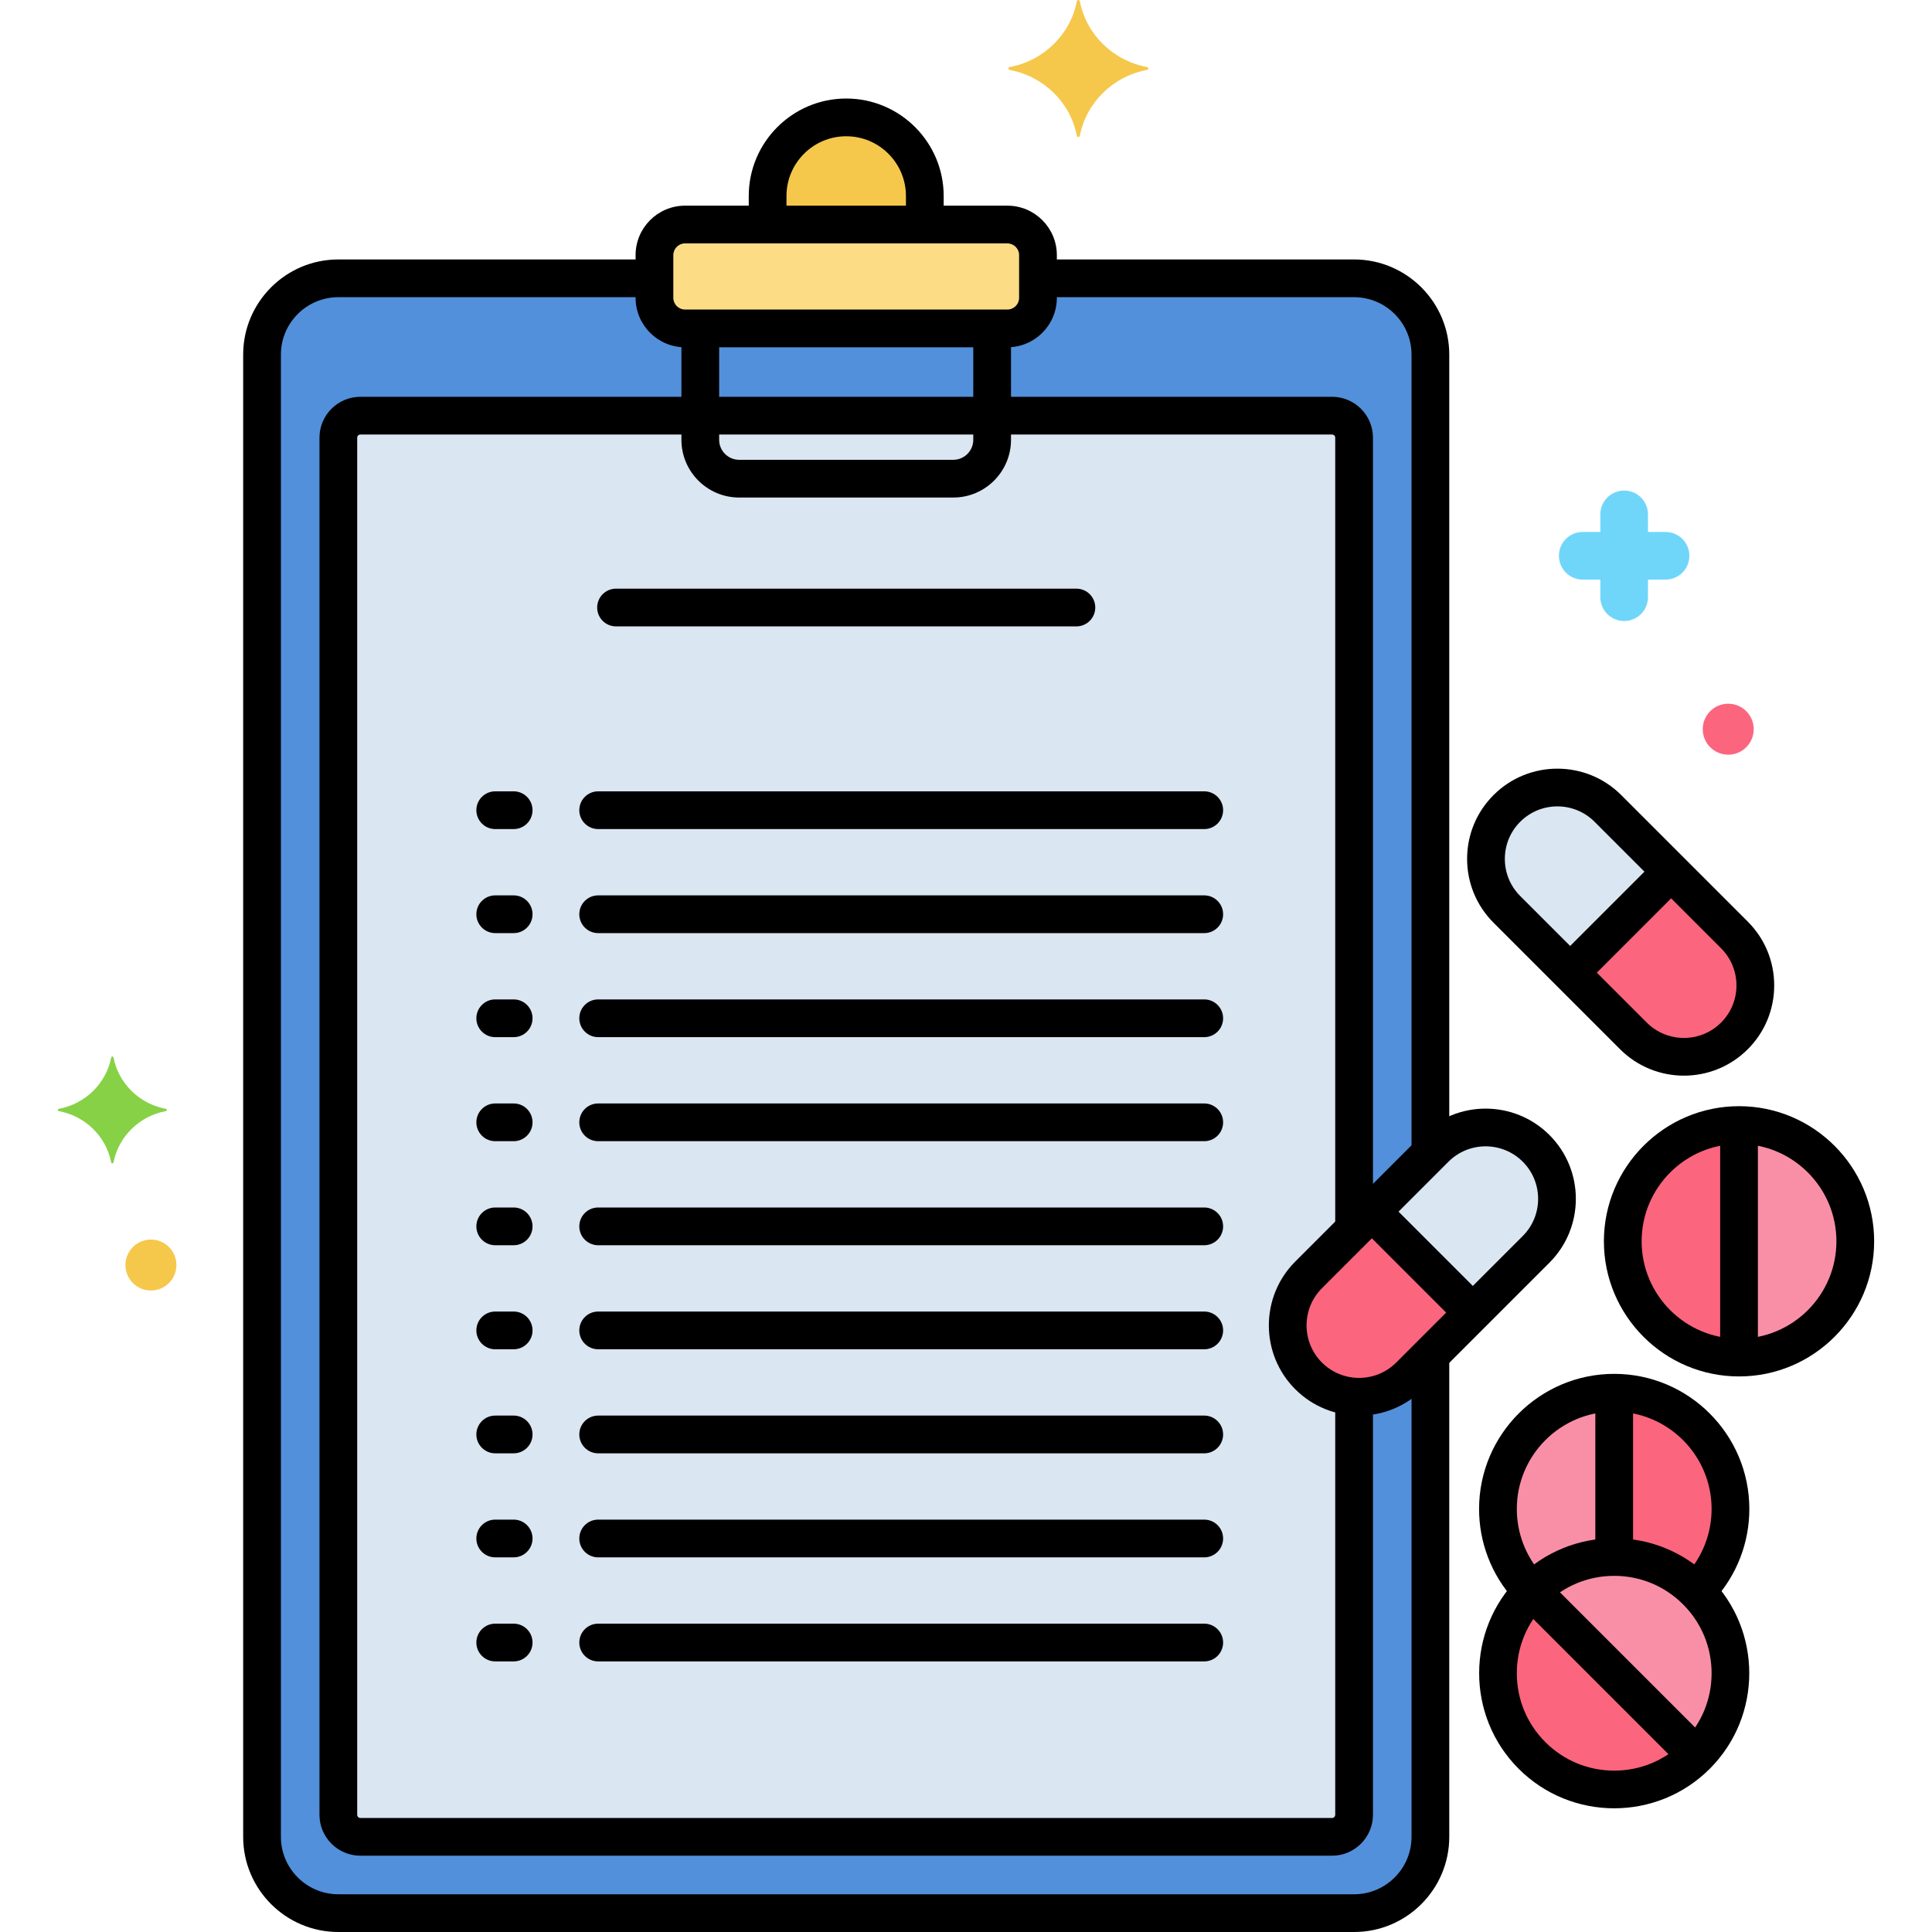
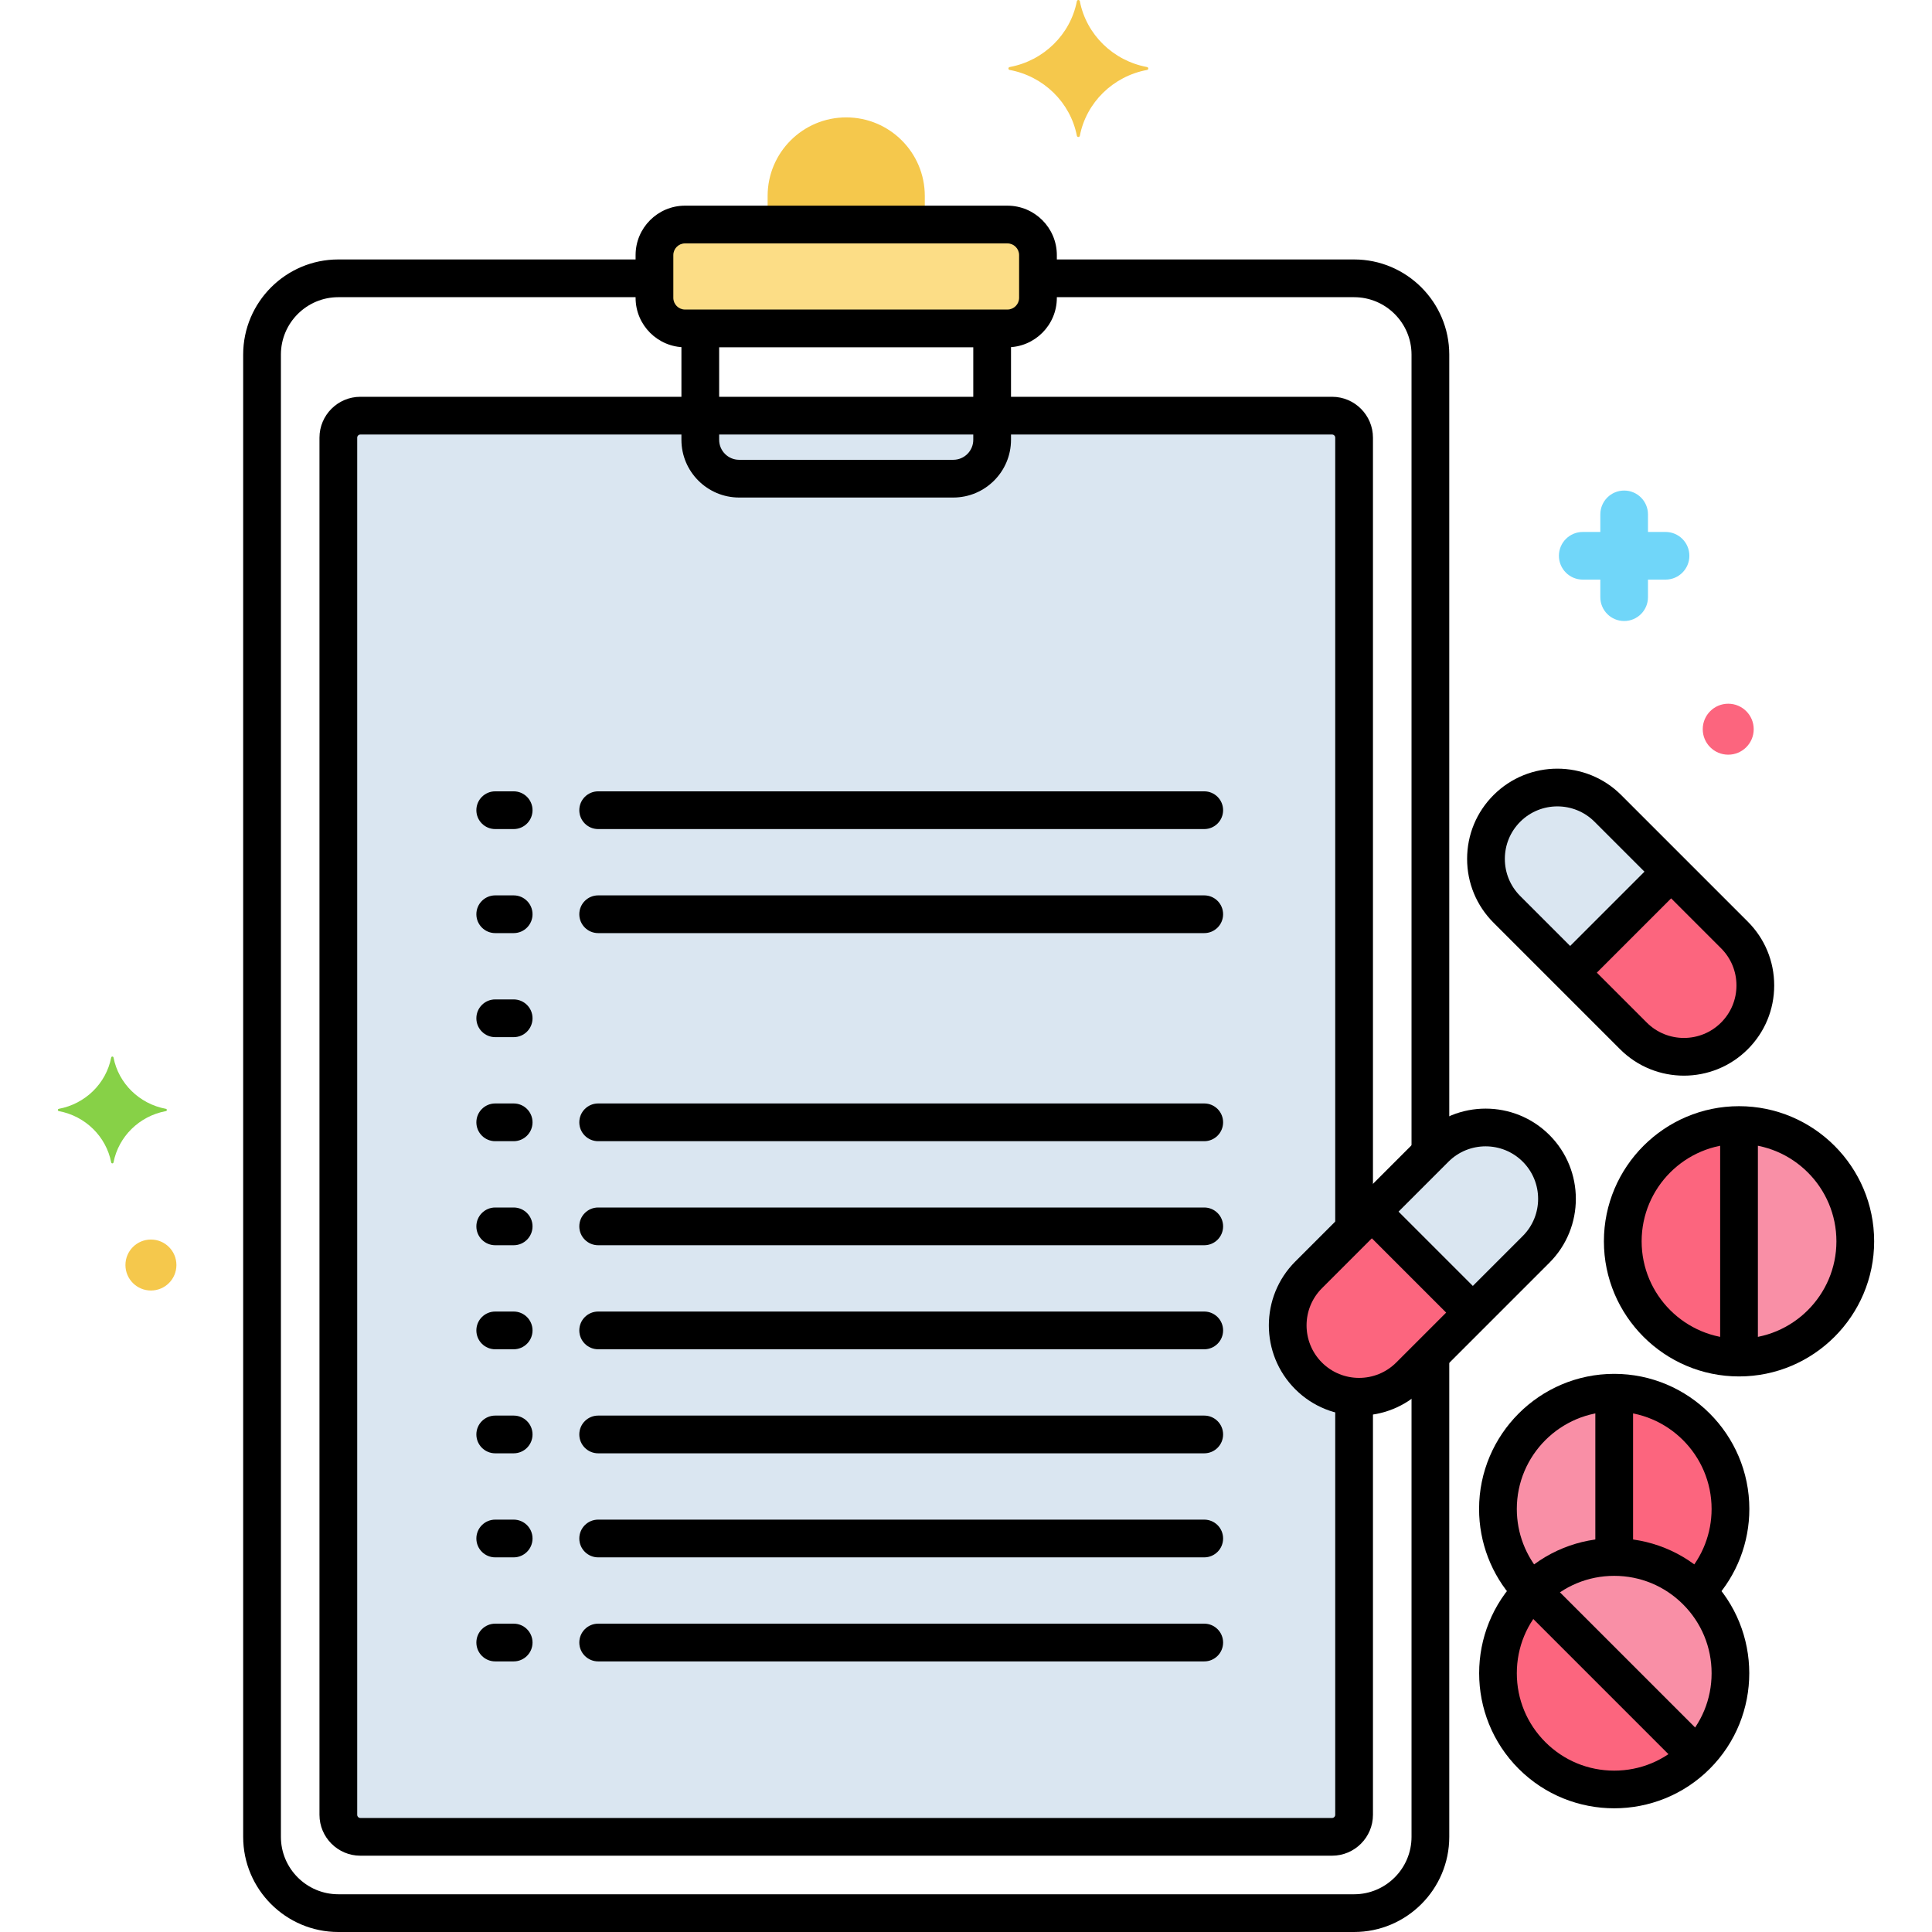
<svg xmlns="http://www.w3.org/2000/svg" version="1.1" x="0px" y="0px" viewBox="0 0 256 256" style="enable-background:new 0 0 256 256;" xml:space="preserve">
  <style type="text/css">
	.st0{fill:#F98FA6;}
	.st1{fill:#FC657E;}
	.st2{fill:#DAE6F1;}
	.st3{fill:#5290DB;}
	.st4{fill:#FCDD86;}
	.st5{fill:#F5C84C;}
	.st6{fill:#87D147;}
	.st7{fill:#70D6F9;}
	.st8{fill:#EDF4FC;}
	.st9{fill:#9BE5F9;}
	.st10{fill:#B2E26D;}
	.st11{fill:#F9C1A8;}
	.st12{fill:#414344;}
	.st13{fill:#E1FBFF;}
	.st14{fill:#FFE3EC;}
	.st15{fill:#FCBECF;}
	.st16{fill:#EF4460;}
	.st17{fill:#80C2F9;}
	.st18{fill:#3A70BF;}
	.st19{fill:#FCA265;}
	.st20{fill:#5B5D60;}
	.st21{fill:#818182;}
	.st22{fill:#C7D7E5;}
	.st23{fill:#F9D0B4;}
	.st24{fill:#AA6F59;}
	.st25{fill:#D1856D;}
	.st26{fill:#FCC29A;}
	.st27{fill:#29589F;}
	.st28{fill:#F7B386;}
	.st29{fill:#FC8C48;}
	.st30{fill:#FFF0CC;}
	.st31{fill:#57AF12;}
	.st32{fill:#3CAADC;}
	.st33{fill:#EDB311;}
	.st34{fill:#231F20;}
</style>
  <g id="Layer_1">
    <g>
      <g>
        <g>
          <circle class="st0" cx="213.89" cy="221.712" r="15.405" />
        </g>
      </g>
      <g>
        <g>
          <ellipse transform="matrix(0.383 -0.924 0.924 0.383 -9.712 314.426)" class="st0" cx="230.43" cy="164.48" rx="15.405" ry="15.405" />
        </g>
      </g>
      <g>
        <g>
          <path class="st1" d="M213.89,184.543c-8.508,0-15.405,6.897-15.405,15.405c0,4.249,1.72,8.095,4.502,10.882      c0.004-0.004,0.006-0.007,0.01-0.011c6.016-6.016,15.77-6.016,21.786,0c0.004,0.004,0.006,0.007,0.01,0.011      c2.782-2.787,4.502-6.633,4.502-10.882C229.295,191.44,222.398,184.543,213.89,184.543z" />
        </g>
      </g>
      <g>
        <g>
          <path class="st2" d="M229.819,123.884l-16.767-16.767c-3.695-3.695-9.685-3.695-13.38,0c-3.695,3.695-3.695,9.685,0,13.38      l16.767,16.767c3.695,3.695,9.685,3.695,13.38,0C233.513,133.569,233.513,127.579,229.819,123.884z" />
        </g>
      </g>
      <g>
        <g>
          <path class="st2" d="M203.542,152.163c-3.695-3.695-9.685-3.695-13.38,0l-16.767,16.767c-3.695,3.695-3.695,9.685,0,13.38      c3.695,3.695,9.685,3.695,13.38,0l16.767-16.767C207.237,161.849,207.237,155.858,203.542,152.163z" />
        </g>
      </g>
      <g>
        <g>
          <path class="st1" d="M215.025,164.48c0,8.508,6.897,15.405,15.405,15.405v-30.81      C221.922,149.075,215.025,155.972,215.025,164.48z" />
        </g>
      </g>
      <g>
        <g>
          <path class="st0" d="M198.485,199.948c0,4.249,1.72,8.095,4.502,10.882c0.004-0.004,0.006-0.007,0.01-0.011      c3.008-3.008,6.951-4.512,10.893-4.512v-21.764C205.382,184.543,198.485,191.44,198.485,199.948z" />
        </g>
      </g>
      <g>
        <g>
          <path class="st1" d="M229.819,123.884l-8.383-8.383l-13.38,13.38l8.383,8.383c3.695,3.695,9.686,3.695,13.38,0      C233.513,133.569,233.513,127.579,229.819,123.884z" />
        </g>
      </g>
      <g>
        <g>
          <path class="st1" d="M181.778,160.547l-8.383,8.383c-3.695,3.695-3.695,9.686,0,13.38c3.695,3.695,9.685,3.695,13.38,0      l8.383-8.383L181.778,160.547z" />
        </g>
      </g>
      <g>
        <g>
          <path class="st1" d="M202.997,210.819c-6.016,6.016-6.016,15.77,0,21.786c6.016,6.016,15.77,6.016,21.786,0L202.997,210.819z" />
        </g>
      </g>
      <g>
        <g>
-           <path class="st3" d="M189.535,152.79V46.989c0-5.583-4.527-10.11-10.11-10.11h-41.887v2.585c0,2.237-1.814,4.052-4.052,4.052      H90.77c-2.238,0-4.052-1.814-4.052-4.052v-2.585H44.831c-5.583,0-10.11,4.527-10.11,10.11V243.39      c0,5.583,4.527,10.11,10.11,10.11h134.594c5.583,0,10.11-4.527,10.11-10.11V179.55l-2.76,2.76c-3.695,3.695-9.685,3.695-13.38,0      c-3.695-3.695-3.695-9.685,0-13.38L189.535,152.79z" />
-         </g>
+           </g>
      </g>
      <g>
        <g>
          <path class="st2" d="M179.424,162.9V57.997c0-1.613-1.307-2.92-2.92-2.92H47.752c-1.613,0-2.92,1.307-2.92,2.92V240.47      c0,1.613,1.307,2.92,2.92,2.92h128.752c1.613,0,2.92-1.307,2.92-2.92v-55.42c-2.197-0.153-4.35-1.06-6.029-2.74      c-3.695-3.695-3.695-9.685,0-13.38L179.424,162.9z" />
        </g>
      </g>
      <g>
        <g>
          <path class="st4" d="M133.486,29.752H90.77c-2.238,0-4.052,1.814-4.052,4.051v5.661c0,2.237,1.814,4.051,4.052,4.051h42.715      c2.238,0,4.052-1.814,4.052-4.051v-5.661C137.537,31.566,135.723,29.752,133.486,29.752z" />
        </g>
      </g>
      <g>
        <g>
          <path class="st5" d="M112.128,15.555c-5.752,0-10.414,4.663-10.414,10.414v3.783h20.828v-3.783      C122.542,20.217,117.88,15.555,112.128,15.555z" />
        </g>
      </g>
      <g>
        <g>
          <path d="M131.464,41.688c-1.381,0-2.5,1.119-2.5,2.5v14.089c0,1.46-1.188,2.649-2.649,2.649H97.941      c-1.46,0-2.649-1.188-2.649-2.649V44.104c0-1.381-1.119-2.5-2.5-2.5s-2.5,1.119-2.5,2.5v14.173c0,4.218,3.431,7.649,7.649,7.649      h28.374c4.218,0,7.649-3.431,7.649-7.649V44.188C133.964,42.807,132.845,41.688,131.464,41.688z" />
        </g>
      </g>
      <g>
        <g>
          <path d="M179.425,34.379h-41.144c-1.381,0-2.5,1.119-2.5,2.5s1.119,2.5,2.5,2.5h41.144c4.196,0,7.61,3.414,7.61,7.61v105.074      c0,1.381,1.119,2.5,2.5,2.5s2.5-1.119,2.5-2.5V46.989C192.035,40.036,186.378,34.379,179.425,34.379z" />
        </g>
      </g>
      <g>
        <g>
          <path d="M189.535,178.083c-1.381,0-2.5,1.119-2.5,2.5v62.807c0,4.196-3.414,7.61-7.61,7.61H44.831      c-4.196,0-7.61-3.414-7.61-7.61V46.989c0-4.196,3.414-7.61,7.61-7.61h41.2c1.381,0,2.5-1.119,2.5-2.5s-1.119-2.5-2.5-2.5h-41.2      c-6.953,0-12.61,5.657-12.61,12.61V243.39c0,6.954,5.657,12.61,12.61,12.61h134.594c6.953,0,12.61-5.657,12.61-12.61v-62.807      C192.035,179.202,190.916,178.083,189.535,178.083z" />
        </g>
      </g>
      <g>
        <g>
-           <path d="M142.628,78h-61c-1.381,0-2.5,1.119-2.5,2.5s1.119,2.5,2.5,2.5h61c1.381,0,2.5-1.119,2.5-2.5S144.009,78,142.628,78z" />
-         </g>
+           </g>
      </g>
      <g>
        <g>
          <path d="M159.567,104.856H79.261c-1.381,0-2.5,1.119-2.5,2.5s1.119,2.5,2.5,2.5h80.307c1.381,0,2.5-1.119,2.5-2.5      S160.948,104.856,159.567,104.856z" />
        </g>
      </g>
      <g>
        <g>
          <path d="M159.567,118.642H79.261c-1.381,0-2.5,1.119-2.5,2.5s1.119,2.5,2.5,2.5h80.307c1.381,0,2.5-1.119,2.5-2.5      S160.948,118.642,159.567,118.642z" />
        </g>
      </g>
      <g>
        <g>
-           <path d="M159.567,132.428H79.261c-1.381,0-2.5,1.119-2.5,2.5s1.119,2.5,2.5,2.5h80.307c1.381,0,2.5-1.119,2.5-2.5      S160.948,132.428,159.567,132.428z" />
-         </g>
+           </g>
      </g>
      <g>
        <g>
          <path d="M159.567,146.214H79.261c-1.381,0-2.5,1.119-2.5,2.5s1.119,2.5,2.5,2.5h80.307c1.381,0,2.5-1.119,2.5-2.5      S160.948,146.214,159.567,146.214z" />
        </g>
      </g>
      <g>
        <g>
          <path d="M159.567,160H79.261c-1.381,0-2.5,1.119-2.5,2.5s1.119,2.5,2.5,2.5h80.307c1.381,0,2.5-1.119,2.5-2.5      S160.948,160,159.567,160z" />
        </g>
      </g>
      <g>
        <g>
          <path d="M159.567,173.786H79.261c-1.381,0-2.5,1.119-2.5,2.5s1.119,2.5,2.5,2.5h80.307c1.381,0,2.5-1.119,2.5-2.5      S160.948,173.786,159.567,173.786z" />
        </g>
      </g>
      <g>
        <g>
          <path d="M159.567,187.572H79.261c-1.381,0-2.5,1.119-2.5,2.5s1.119,2.5,2.5,2.5h80.307c1.381,0,2.5-1.119,2.5-2.5      S160.948,187.572,159.567,187.572z" />
        </g>
      </g>
      <g>
        <g>
          <path d="M159.567,201.358H79.261c-1.381,0-2.5,1.119-2.5,2.5s1.119,2.5,2.5,2.5h80.307c1.381,0,2.5-1.119,2.5-2.5      S160.948,201.358,159.567,201.358z" />
        </g>
      </g>
      <g>
        <g>
          <path d="M159.567,215.144H79.261c-1.381,0-2.5,1.119-2.5,2.5s1.119,2.5,2.5,2.5h80.307c1.381,0,2.5-1.119,2.5-2.5      S160.948,215.144,159.567,215.144z" />
        </g>
      </g>
      <g>
        <g>
          <path d="M68.063,104.856h-2.442c-1.381,0-2.5,1.119-2.5,2.5s1.119,2.5,2.5,2.5h2.442c1.381,0,2.5-1.119,2.5-2.5      S69.444,104.856,68.063,104.856z" />
        </g>
      </g>
      <g>
        <g>
          <path d="M68.063,118.642h-2.442c-1.381,0-2.5,1.119-2.5,2.5s1.119,2.5,2.5,2.5h2.442c1.381,0,2.5-1.119,2.5-2.5      S69.444,118.642,68.063,118.642z" />
        </g>
      </g>
      <g>
        <g>
          <path d="M68.063,132.428h-2.442c-1.381,0-2.5,1.119-2.5,2.5s1.119,2.5,2.5,2.5h2.442c1.381,0,2.5-1.119,2.5-2.5      S69.444,132.428,68.063,132.428z" />
        </g>
      </g>
      <g>
        <g>
          <path d="M68.063,146.214h-2.442c-1.381,0-2.5,1.119-2.5,2.5s1.119,2.5,2.5,2.5h2.442c1.381,0,2.5-1.119,2.5-2.5      S69.444,146.214,68.063,146.214z" />
        </g>
      </g>
      <g>
        <g>
          <path d="M68.063,160h-2.442c-1.381,0-2.5,1.119-2.5,2.5s1.119,2.5,2.5,2.5h2.442c1.381,0,2.5-1.119,2.5-2.5      S69.444,160,68.063,160z" />
        </g>
      </g>
      <g>
        <g>
          <path d="M68.063,173.786h-2.442c-1.381,0-2.5,1.119-2.5,2.5s1.119,2.5,2.5,2.5h2.442c1.381,0,2.5-1.119,2.5-2.5      S69.444,173.786,68.063,173.786z" />
        </g>
      </g>
      <g>
        <g>
          <path d="M68.063,187.572h-2.442c-1.381,0-2.5,1.119-2.5,2.5s1.119,2.5,2.5,2.5h2.442c1.381,0,2.5-1.119,2.5-2.5      S69.444,187.572,68.063,187.572z" />
        </g>
      </g>
      <g>
        <g>
          <path d="M68.063,201.358h-2.442c-1.381,0-2.5,1.119-2.5,2.5s1.119,2.5,2.5,2.5h2.442c1.381,0,2.5-1.119,2.5-2.5      S69.444,201.358,68.063,201.358z" />
        </g>
      </g>
      <g>
        <g>
          <path d="M68.063,215.144h-2.442c-1.381,0-2.5,1.119-2.5,2.5s1.119,2.5,2.5,2.5h2.442c1.381,0,2.5-1.119,2.5-2.5      S69.444,215.144,68.063,215.144z" />
        </g>
      </g>
      <g>
        <g>
          <g>
            <path d="M226.551,209.052c-6.98-6.981-18.341-6.981-25.321,0c-6.981,6.981-6.981,18.34,0,25.321       c3.49,3.491,8.076,5.236,12.661,5.236s9.17-1.746,12.661-5.236C233.532,227.392,233.532,216.033,226.551,209.052z        M223.016,230.838c-2.438,2.438-5.678,3.78-9.125,3.78s-6.688-1.342-9.125-3.78s-3.78-5.678-3.78-9.125s1.342-6.688,3.78-9.125       s5.678-3.78,9.125-3.78s6.688,1.342,9.125,3.78s3.78,5.678,3.78,9.125S225.453,228.4,223.016,230.838z" />
          </g>
        </g>
      </g>
      <g>
        <g>
          <g>
            <path d="M230.43,146.575c-9.873,0-17.905,8.032-17.905,17.905c0,9.873,8.032,17.905,17.905,17.905       c9.873,0,17.905-8.032,17.905-17.905C248.335,154.607,240.303,146.575,230.43,146.575z M230.43,177.385       c-7.116,0-12.905-5.789-12.905-12.905c0-7.116,5.789-12.905,12.905-12.905c7.116,0,12.905,5.789,12.905,12.905       C243.335,171.596,237.546,177.385,230.43,177.385z" />
          </g>
        </g>
      </g>
      <g>
        <g>
          <path d="M213.89,182.043c-9.873,0-17.905,8.032-17.905,17.905c0,4.437,1.636,8.694,4.605,11.987      c0.925,1.025,2.506,1.107,3.531,0.182c1.025-0.925,1.107-2.505,0.182-3.531c-2.14-2.373-3.318-5.441-3.318-8.639      c0-7.116,5.789-12.905,12.905-12.905c7.116,0,12.905,5.789,12.905,12.905c0,3.219-1.192,6.302-3.357,8.681      c-0.929,1.021-0.854,2.603,0.167,3.532c0.479,0.436,1.082,0.651,1.682,0.651c0.68,0,1.357-0.275,1.85-0.817      c3.004-3.302,4.659-7.58,4.659-12.046C231.795,190.075,223.763,182.043,213.89,182.043z" />
        </g>
      </g>
      <g>
        <g>
          <g>
            <path d="M231.586,122.116l-16.767-16.767c-4.663-4.664-12.251-4.663-16.915,0c-2.26,2.259-3.504,5.263-3.504,8.458       c0,3.195,1.244,6.199,3.504,8.458l16.767,16.767c2.332,2.332,5.394,3.498,8.458,3.498c3.063,0,6.126-1.167,8.458-3.498       c2.26-2.259,3.504-5.263,3.504-8.458C235.09,127.379,233.846,124.375,231.586,122.116z M228.051,135.497       c-2.715,2.714-7.13,2.714-9.845,0l-16.767-16.767c-1.315-1.314-2.039-3.063-2.039-4.922c0-1.86,0.724-3.608,2.039-4.923       c1.357-1.357,3.14-2.035,4.922-2.035s3.565,0.678,4.922,2.035l16.767,16.767c1.315,1.314,2.039,3.063,2.039,4.922       C230.09,132.434,229.366,134.182,228.051,135.497z" />
          </g>
        </g>
      </g>
      <g>
        <g>
          <g>
            <path d="M205.31,150.396c-4.663-4.664-12.252-4.665-16.916,0l-16.767,16.767c-4.664,4.664-4.664,12.252,0,16.916       c2.332,2.332,5.395,3.498,8.458,3.498c3.063,0,6.126-1.166,8.458-3.498l16.767-16.767       C209.974,162.647,209.974,155.059,205.31,150.396z M201.774,163.776l-16.767,16.767c-2.715,2.714-7.131,2.713-9.845,0       c-2.714-2.714-2.714-7.131,0-9.845l16.767-16.767c1.357-1.357,3.14-2.036,4.922-2.036c1.783,0,3.565,0.679,4.923,2.036       C204.488,156.645,204.488,161.062,201.774,163.776z" />
          </g>
        </g>
      </g>
      <g>
        <g>
          <path class="st5" d="M151.983,8.882c-4.498-0.838-8.043-4.31-8.898-8.716c-0.043-0.221-0.352-0.221-0.395,0      c-0.855,4.406-4.4,7.879-8.898,8.716c-0.226,0.042-0.226,0.345,0,0.387c4.498,0.838,8.043,4.31,8.898,8.717      c0.043,0.221,0.352,0.221,0.395,0c0.855-4.406,4.4-7.879,8.898-8.717C152.209,9.227,152.209,8.925,151.983,8.882z" />
        </g>
      </g>
      <g>
        <g>
          <path class="st6" d="M21.978,146.925c-3.507-0.653-6.27-3.36-6.937-6.796c-0.034-0.173-0.274-0.173-0.308,0      c-0.667,3.435-3.43,6.143-6.937,6.796c-0.176,0.033-0.176,0.269,0,0.302c3.507,0.653,6.27,3.361,6.937,6.796      c0.034,0.173,0.274,0.173,0.308,0c0.667-3.435,3.43-6.143,6.937-6.796C22.155,147.194,22.155,146.958,21.978,146.925z" />
        </g>
      </g>
      <g>
        <g>
          <path class="st7" d="M220.694,70.487h-2.329v-2.33c0-1.744-1.413-3.157-3.157-3.157c-1.744,0-3.157,1.413-3.157,3.157v2.33      h-2.33c-1.744,0-3.157,1.413-3.157,3.157s1.413,3.157,3.157,3.157h2.33v2.33c0,1.744,1.413,3.157,3.157,3.157      c1.744,0,3.157-1.413,3.157-3.157v-2.33h2.329c1.744,0,3.157-1.413,3.157-3.157S222.438,70.487,220.694,70.487z" />
        </g>
      </g>
      <g>
        <g>
          <circle class="st1" cx="228.999" cy="96.623" r="3.377" />
        </g>
      </g>
      <g>
        <g>
          <circle class="st5" cx="19.999" cy="167.623" r="3.377" />
        </g>
      </g>
      <g>
        <g>
          <path d="M179.424,164.813c1.381,0,2.5-1.119,2.5-2.5V57.997c0-2.989-2.431-5.42-5.42-5.42H47.752c-2.989,0-5.42,2.432-5.42,5.42      V240.47c0,2.989,2.432,5.42,5.42,5.42h128.752c2.989,0,5.42-2.431,5.42-5.42v-54.803c0-1.381-1.119-2.5-2.5-2.5      s-2.5,1.119-2.5,2.5v54.803c0,0.231-0.188,0.42-0.42,0.42H47.752c-0.232,0-0.42-0.188-0.42-0.42V57.997      c0-0.232,0.188-0.42,0.42-0.42h128.752c0.231,0,0.42,0.188,0.42,0.42v104.316C176.924,163.694,178.043,164.813,179.424,164.813z      " />
        </g>
      </g>
      <g>
        <g>
          <g>
            <path d="M133.486,27.252H90.77c-3.612,0-6.551,2.939-6.551,6.551v5.661c0,3.613,2.939,6.552,6.551,6.552h42.716       c3.612,0,6.551-2.939,6.551-6.552v-5.661C140.037,30.191,137.098,27.252,133.486,27.252z M135.037,39.464       c0,0.855-0.696,1.552-1.551,1.552H90.77c-0.855,0-1.551-0.696-1.551-1.552v-5.661c0-0.855,0.696-1.551,1.551-1.551h42.716       c0.855,0,1.551,0.696,1.551,1.551V39.464z" />
          </g>
        </g>
      </g>
      <g>
        <g>
-           <path d="M112.128,13.055c-7.121,0-12.915,5.793-12.915,12.915v2.655c0,1.381,1.119,2.5,2.5,2.5s2.5-1.119,2.5-2.5V25.97      c0-4.364,3.55-7.915,7.915-7.915c4.364,0,7.914,3.55,7.914,7.914v2.937c0,1.381,1.119,2.5,2.5,2.5s2.5-1.119,2.5-2.5v-2.937      C125.042,18.849,119.249,13.055,112.128,13.055z" />
-         </g>
+           </g>
      </g>
      <g>
        <g>
          <path d="M230.43,147.25c-1.381,0-2.5,1.119-2.5,2.5v29.604c0,1.381,1.119,2.5,2.5,2.5s2.5-1.119,2.5-2.5V149.75      C232.93,148.369,231.811,147.25,230.43,147.25z" />
        </g>
      </g>
      <g>
        <g>
          <path d="M213.89,182.813c-1.381,0-2.5,1.119-2.5,2.5v20.375c0,1.381,1.119,2.5,2.5,2.5s2.5-1.119,2.5-2.5v-20.375      C216.39,183.932,215.271,182.813,213.89,182.813z" />
        </g>
      </g>
      <g>
        <g>
          <path d="M222.569,114.367c-0.976-0.977-2.56-0.977-3.535,0l-12.229,12.229c-0.977,0.976-0.977,2.559,0,3.535      c0.488,0.488,1.128,0.732,1.768,0.732s1.28-0.244,1.768-0.732l12.229-12.229C223.545,116.926,223.545,115.343,222.569,114.367z" />
        </g>
      </g>
      <g>
        <g>
          <path d="M196.338,171.571l-12.243-12.243c-0.976-0.977-2.56-0.977-3.535,0c-0.977,0.976-0.977,2.559,0,3.535l12.243,12.243      c0.488,0.488,1.128,0.732,1.768,0.732s1.28-0.244,1.768-0.732C197.315,174.13,197.315,172.547,196.338,171.571z" />
        </g>
      </g>
      <g>
        <g>
          <path d="M226.044,230.332l-20.439-20.439c-0.976-0.977-2.56-0.977-3.535,0c-0.977,0.976-0.977,2.559,0,3.535l20.439,20.439      c0.488,0.488,1.128,0.732,1.768,0.732s1.28-0.244,1.768-0.732C227.021,232.891,227.021,231.308,226.044,230.332z" />
        </g>
      </g>
    </g>
  </g>
  <g id="Layer_2">
</g>
  <g id="Layer_3">
</g>
  <g id="Layer_4">
</g>
  <g id="Layer_5">
</g>
  <g id="Layer_6">
</g>
  <g id="Layer_7">
</g>
  <g id="Layer_8">
</g>
  <g id="Layer_9">
</g>
  <g id="Layer_10">
</g>
  <g id="Layer_11">
</g>
  <g id="Layer_12">
</g>
  <g id="Layer_13">
</g>
  <g id="Layer_14">
</g>
  <g id="Layer_15">
</g>
  <g id="Layer_16">
</g>
  <g id="Layer_17">
</g>
  <g id="Layer_18">
</g>
  <g id="Layer_19">
</g>
  <g id="Layer_20">
</g>
  <g id="Layer_21">
</g>
  <g id="Layer_22">
</g>
  <g id="Layer_23">
</g>
  <g id="Layer_24">
</g>
  <g id="Layer_25">
</g>
  <g id="Layer_26">
</g>
  <g id="Layer_27">
</g>
  <g id="Layer_28">
</g>
  <g id="Layer_29">
</g>
  <g id="Layer_30">
</g>
  <g id="Layer_31">
</g>
  <g id="Layer_32">
</g>
  <g id="Layer_33">
</g>
  <g id="Layer_34">
</g>
  <g id="Layer_35">
</g>
  <g id="Layer_36">
</g>
  <g id="Layer_37">
</g>
  <g id="Layer_38">
</g>
  <g id="Layer_39">
</g>
  <g id="Layer_40">
</g>
  <g id="Layer_41">
</g>
  <g id="Layer_42">
</g>
  <g id="Layer_43">
</g>
  <g id="Layer_44">
</g>
  <g id="Layer_45">
</g>
  <g id="Layer_46">
</g>
  <g id="Layer_47">
</g>
  <g id="Layer_48">
</g>
  <g id="Layer_49">
</g>
  <g id="Layer_50">
</g>
  <g id="Layer_51">
</g>
  <g id="Layer_52">
</g>
  <g id="Layer_53">
</g>
  <g id="Layer_54">
</g>
  <g id="Layer_55">
</g>
  <g id="Layer_56">
</g>
  <g id="Layer_57">
</g>
  <g id="Layer_58">
</g>
  <g id="Layer_59">
</g>
  <g id="Layer_60">
</g>
  <g id="Layer_61">
</g>
  <g id="Layer_62">
</g>
  <g id="Layer_63">
</g>
  <g id="Layer_64">
</g>
  <g id="Layer_65">
</g>
  <g id="Layer_66">
</g>
  <g id="Layer_67">
</g>
  <g id="Layer_68">
</g>
  <g id="Layer_69">
</g>
  <g id="Layer_70">
</g>
  <g id="Layer_71">
</g>
  <g id="Layer_72">
</g>
  <g id="Layer_73">
</g>
  <g id="Layer_74">
</g>
  <g id="Layer_75">
</g>
  <g id="Layer_76">
</g>
  <g id="Layer_77">
</g>
  <g id="Layer_78">
</g>
  <g id="Layer_79">
</g>
  <g id="Layer_80">
</g>
  <g id="Layer_81">
</g>
  <g id="Layer_82">
</g>
  <g id="Layer_83">
</g>
  <g id="Layer_84">
</g>
  <g id="Layer_85">
</g>
</svg>